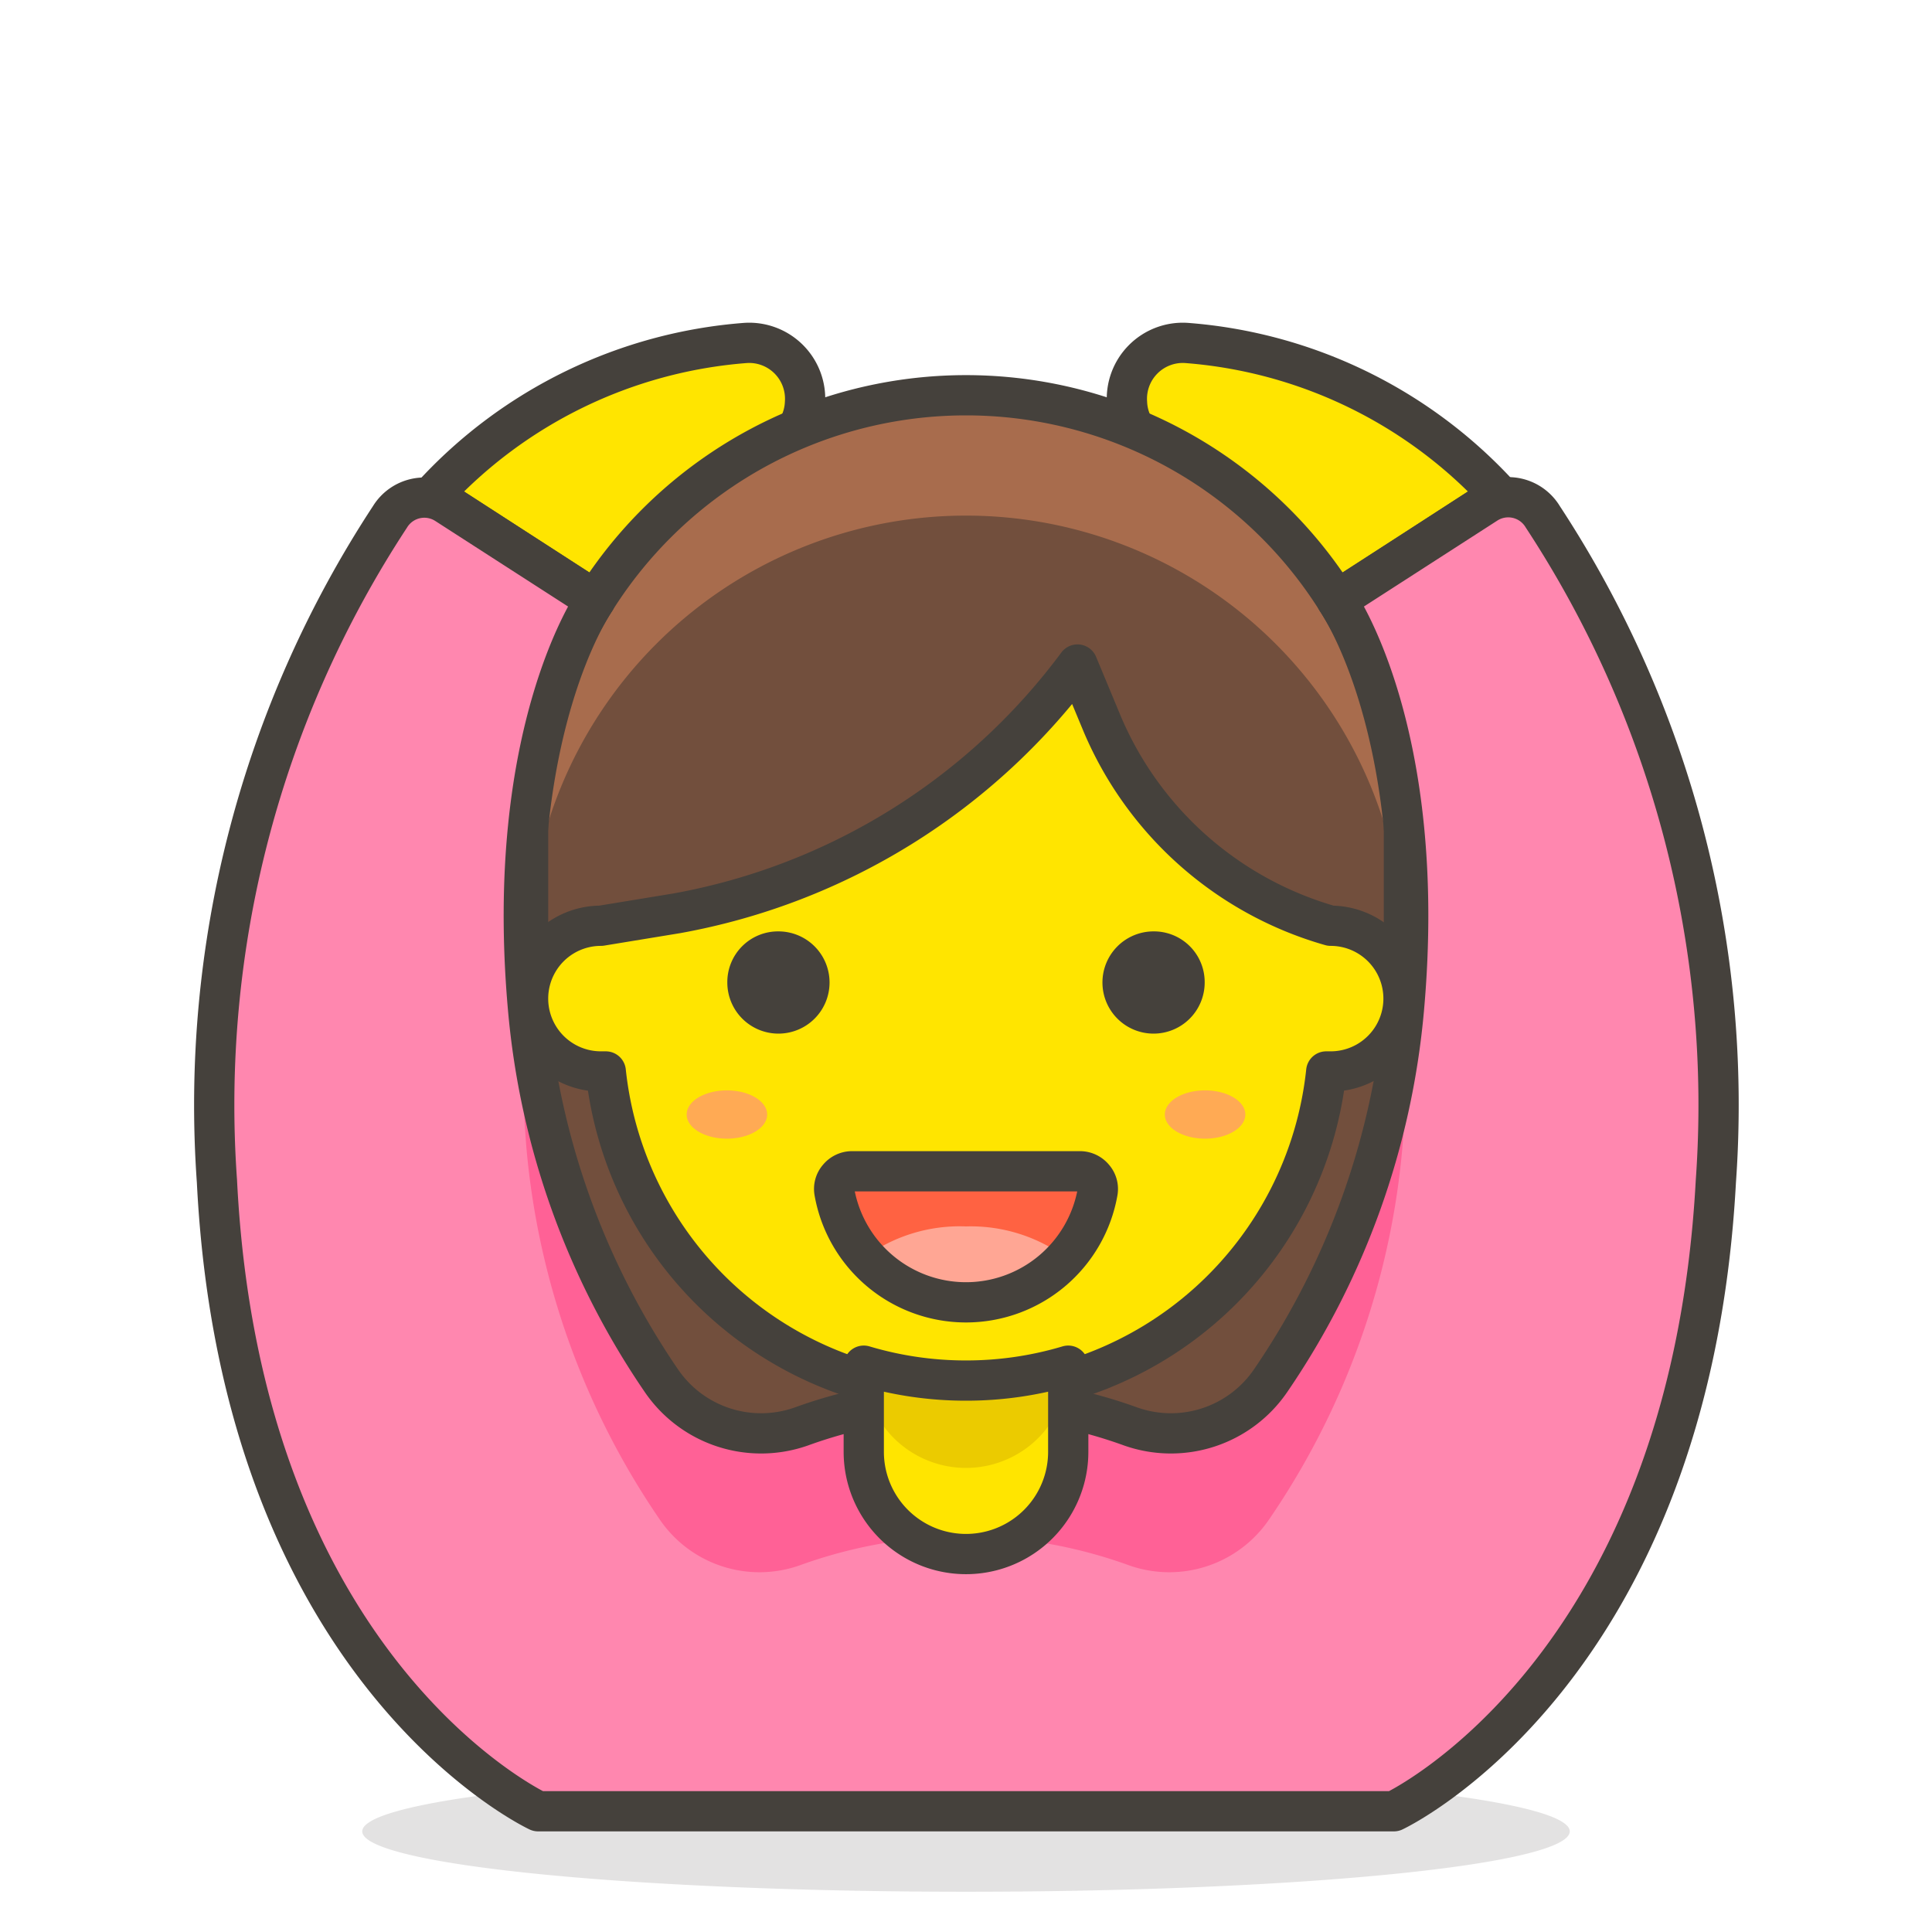
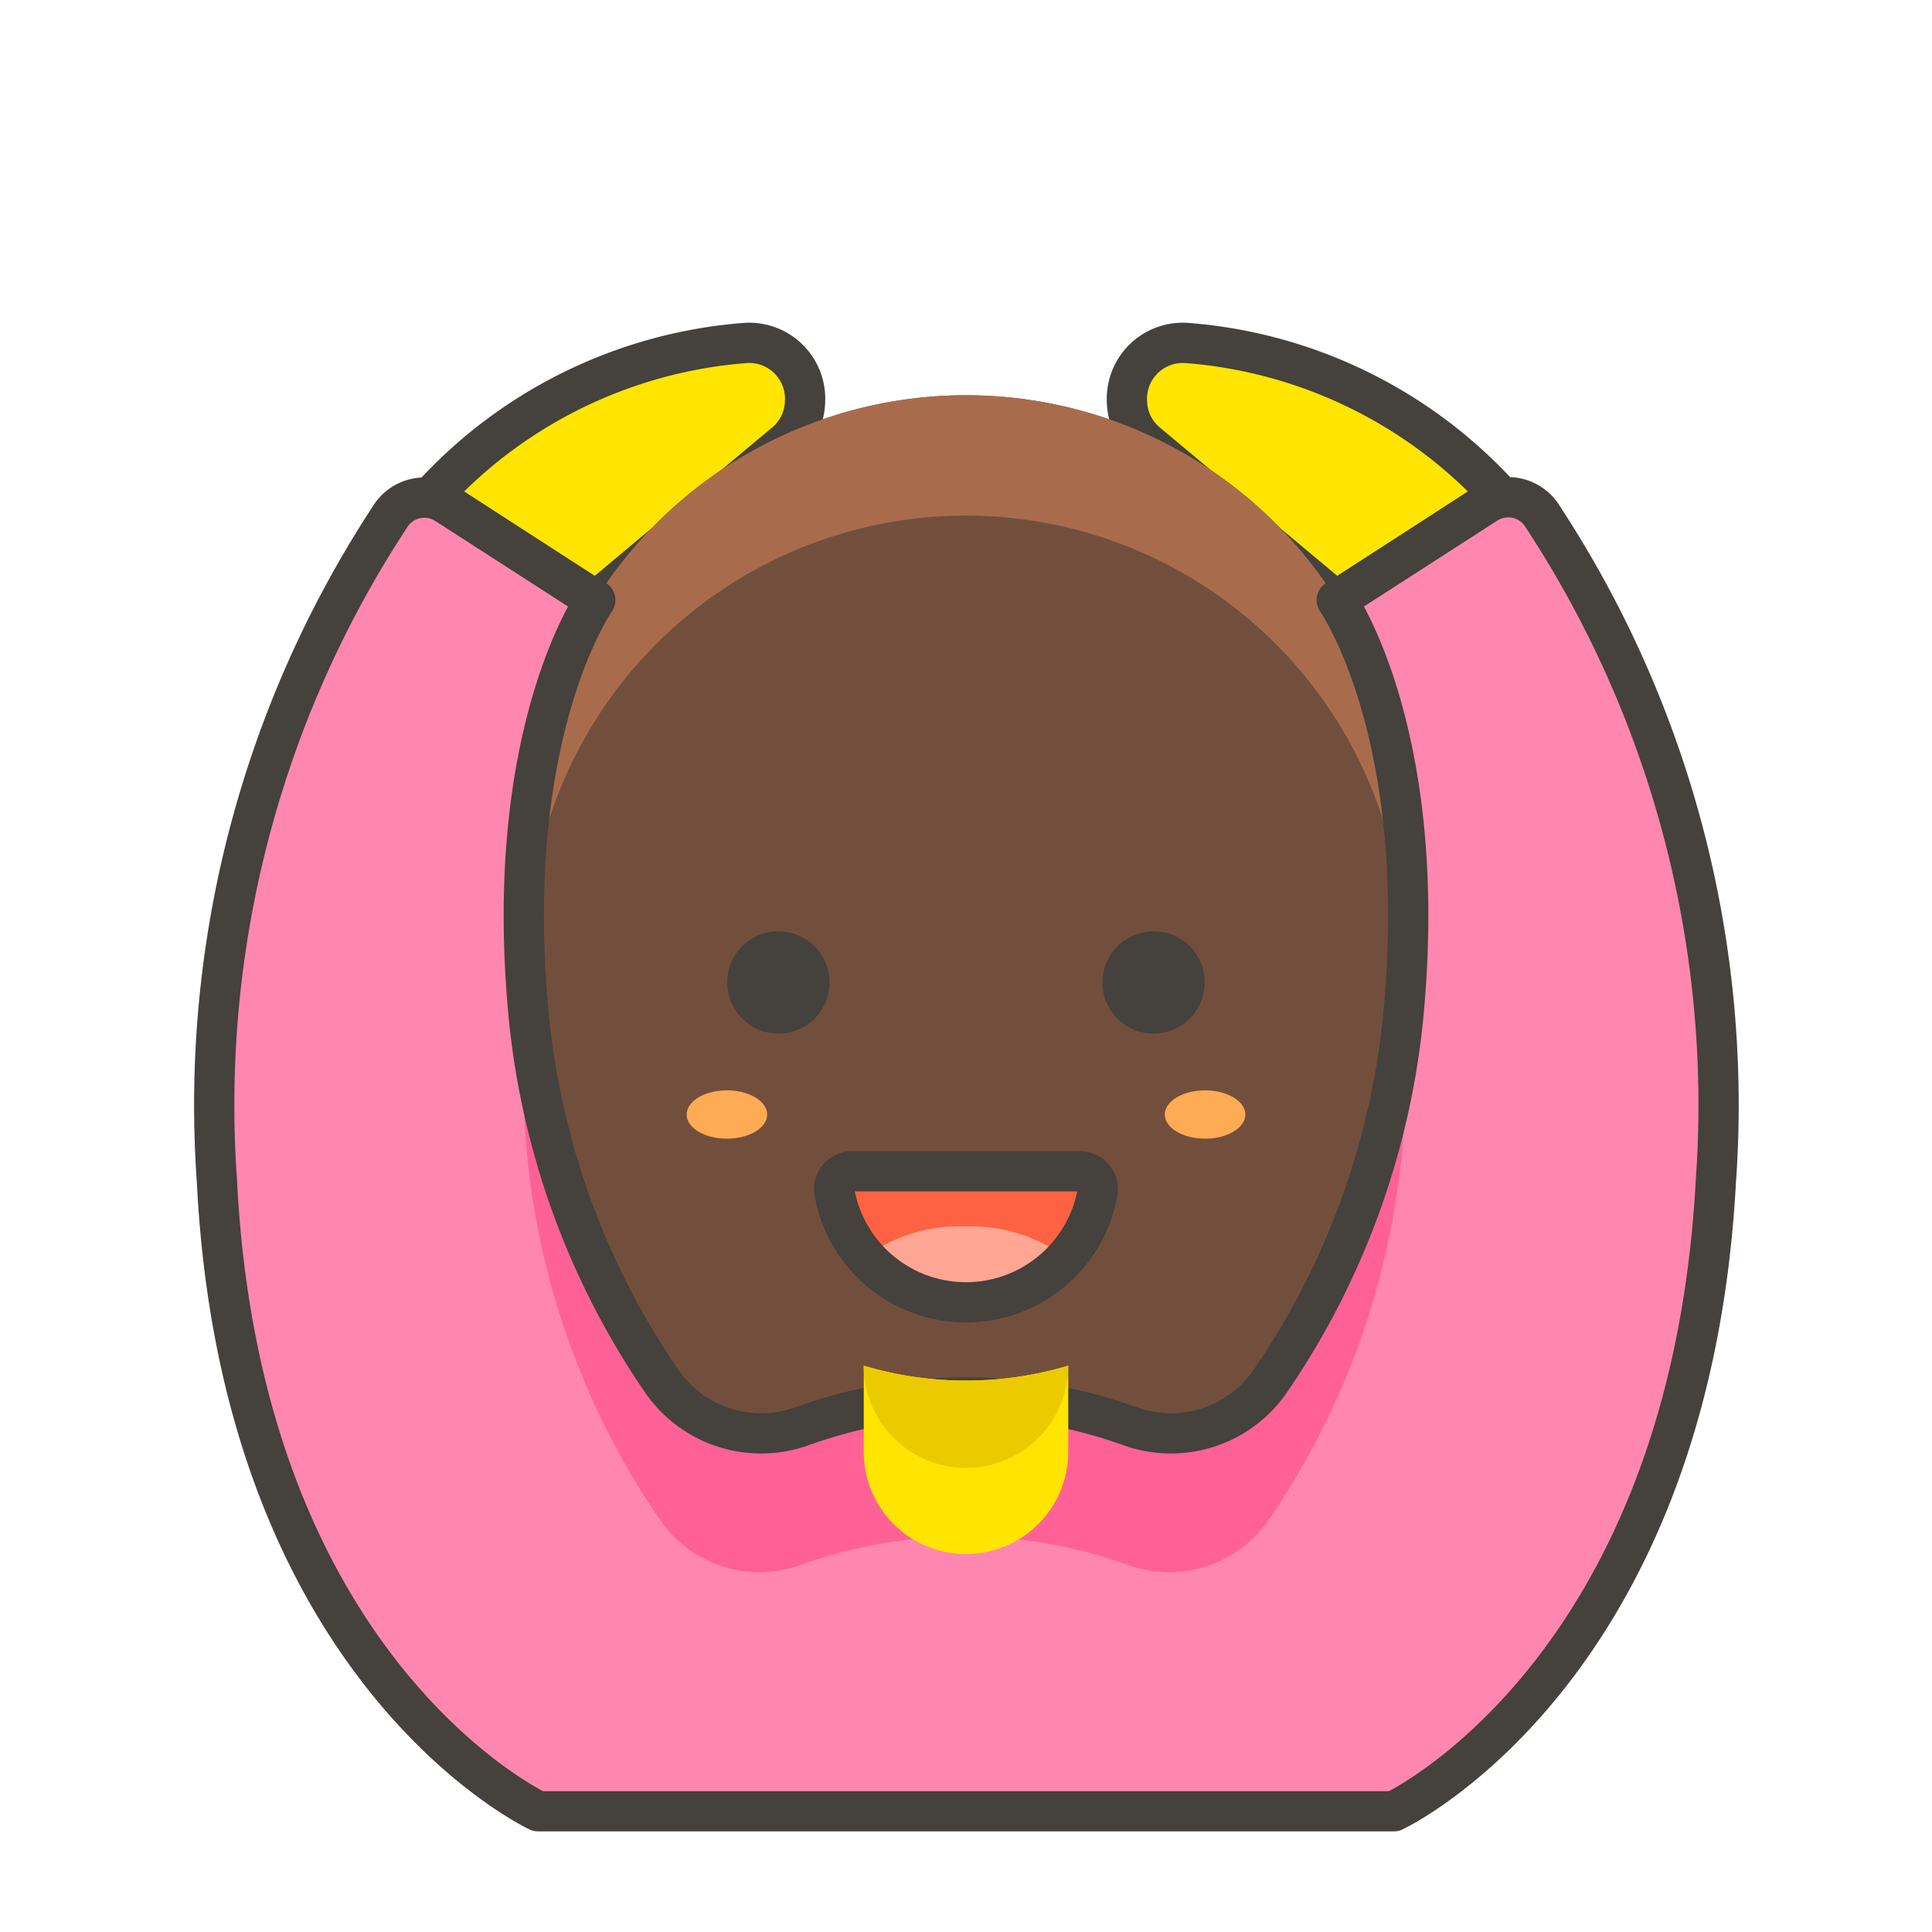
<svg xmlns="http://www.w3.org/2000/svg" viewBox="0 0 48 48">
  <path d="M10.75,12.3a11.76,11.76,0,0,1,7.78-3.78A1.39,1.39,0,0,1,20,10a1.37,1.37,0,0,1-.49,1l-4.7,3.93Z" fill="#ffe500" stroke="#45413c" stroke-linecap="round" stroke-linejoin="round" />
  <path d="M37.25,12.3a11.76,11.76,0,0,0-7.78-3.78A1.39,1.39,0,0,0,28,10a1.37,1.37,0,0,0,.49,1l4.7,3.93Z" fill="#ffe500" stroke="#45413c" stroke-linecap="round" stroke-linejoin="round" />
  <path d="M24,9.82A10.88,10.88,0,0,1,34.88,20.69V34.88A1.24,1.24,0,0,1,34.11,36h0a27.09,27.09,0,0,1-20.22,0h0a1.24,1.24,0,0,1-.77-1.14V20.69A10.88,10.88,0,0,1,24,9.82Z" fill="#724f3d" />
  <path d="M24,9.82A10.88,10.88,0,0,0,13.12,20.69v3a10.88,10.88,0,0,1,21.76,0v-3A10.88,10.88,0,0,0,24,9.82Z" fill="#a86c4d" />
-   <path d="M24,9.82A10.88,10.88,0,0,1,34.88,20.69V34.88A1.24,1.24,0,0,1,34.11,36h0a27.09,27.09,0,0,1-20.22,0h0a1.24,1.24,0,0,1-.77-1.14V20.69A10.88,10.88,0,0,1,24,9.82Z" fill="none" stroke="#45413c" stroke-linecap="round" stroke-linejoin="round" />
-   <path d="M33.06,23a8.77,8.77,0,0,1-5.67-5l-.62-1.49a15.92,15.92,0,0,1-9.95,6.18L14.93,23a1.81,1.81,0,0,0,0,3.62h.12a9,9,0,0,0,17.9,0h.11a1.81,1.81,0,1,0,0-3.62Z" fill="#ffe500" stroke="#45413c" stroke-linecap="round" stroke-linejoin="round" />
  <path d="M18.57,24.41a.77.77,0,1,0,.77-.77A.76.76,0,0,0,18.57,24.41Z" fill="#45413c" stroke="#45413c" stroke-linecap="round" stroke-linejoin="round" />
  <path d="M29.43,24.41a.77.77,0,1,1-.77-.77A.76.76,0,0,1,29.43,24.41Z" fill="#45413c" stroke="#45413c" stroke-linecap="round" stroke-linejoin="round" />
  <path d="M21.16,29.1a.44.44,0,0,0-.33.16.42.42,0,0,0-.1.35,3.32,3.32,0,0,0,6.54,0,.42.42,0,0,0-.1-.35.42.42,0,0,0-.33-.16Z" fill="#ff6242" />
  <path d="M24,30.47a4,4,0,0,0-2.52.77,3.36,3.36,0,0,0,5,0A4,4,0,0,0,24,30.47Z" fill="#ffa694" />
  <path d="M21.16,29.1a.44.44,0,0,0-.33.16.42.42,0,0,0-.1.35,3.32,3.32,0,0,0,6.54,0,.42.42,0,0,0-.1-.35.44.44,0,0,0-.33-.16Z" fill="none" stroke="#45413c" stroke-linecap="round" stroke-linejoin="round" />
  <path d="M17.060 27.690 A1 0.6 0 1 0 19.060 27.690 A1 0.6 0 1 0 17.060 27.690 Z" fill="#ffaa54" />
  <path d="M28.940 27.690 A1 0.6 0 1 0 30.940 27.690 A1 0.6 0 1 0 28.940 27.690 Z" fill="#ffaa54" />
-   <path d="M9.000 45.500 A15 1.5 0 1 0 39.000 45.500 A15 1.5 0 1 0 9.000 45.500 Z" fill="#45413c" opacity=".15" />
  <path d="M36.92,12.52l-3.71,2.39s2.29,3.23,1.67,10.16a19.38,19.38,0,0,1-3.31,9.23,3,3,0,0,1-3.48,1.14,12,12,0,0,0-8.18,0,3,3,0,0,1-3.48-1.14,19.38,19.38,0,0,1-3.31-9.23c-.62-6.93,1.67-10.16,1.67-10.16l-3.71-2.39a1,1,0,0,0-1.39.32,26.63,26.63,0,0,0-4.3,16.51C6,41.57,13.37,45,13.37,45H34.63s7.34-3.43,8-15.65a26.63,26.63,0,0,0-4.3-16.51A1,1,0,0,0,36.92,12.52Z" fill="#ff87af" />
  <path d="M13.08,24.53a24.08,24.08,0,0,0,0,4,19.33,19.33,0,0,0,3.31,9.22,3,3,0,0,0,3.48,1.14,12,12,0,0,1,8.18,0,3,3,0,0,0,3.48-1.14,19.33,19.33,0,0,0,3.31-9.22,24.08,24.08,0,0,0,0-4c0,.18,0,.36,0,.54a19.42,19.42,0,0,1-3.31,9.23,3,3,0,0,1-3.48,1.14,12,12,0,0,0-8.18,0,3,3,0,0,1-3.48-1.14,19.38,19.38,0,0,1-3.31-9.23C13.11,24.89,13.09,24.71,13.08,24.53Z" fill="#ff6196" />
  <path d="M36.92,12.52l-3.71,2.39s2.29,3.23,1.67,10.16a19.38,19.38,0,0,1-3.31,9.23,3,3,0,0,1-3.48,1.14,12,12,0,0,0-8.18,0,3,3,0,0,1-3.48-1.14,19.38,19.38,0,0,1-3.31-9.23c-.62-6.93,1.67-10.16,1.67-10.16l-3.71-2.39a1,1,0,0,0-1.39.32,26.63,26.63,0,0,0-4.3,16.51C6,41.57,13.37,45,13.37,45H34.63s7.34-3.43,8-15.65a26.63,26.63,0,0,0-4.3-16.51A1,1,0,0,0,36.92,12.52Z" fill="none" stroke="#45413c" stroke-linecap="round" stroke-linejoin="round" />
  <path d="M24,34.3a8.86,8.86,0,0,1-2.54-.37v2.14a2.54,2.54,0,1,0,5.08,0V33.93A8.86,8.86,0,0,1,24,34.3Z" fill="#ffe500" />
  <path d="M24,34.3a8.86,8.86,0,0,1-2.54-.37,2.54,2.54,0,1,0,5.08,0A8.86,8.86,0,0,1,24,34.3Z" fill="#ebcb00" />
-   <path d="M24,34.3a8.86,8.86,0,0,1-2.54-.37v2.14a2.54,2.54,0,1,0,5.08,0V33.93A8.86,8.86,0,0,1,24,34.3Z" fill="none" stroke="#45413c" stroke-linecap="round" stroke-linejoin="round" />
</svg>